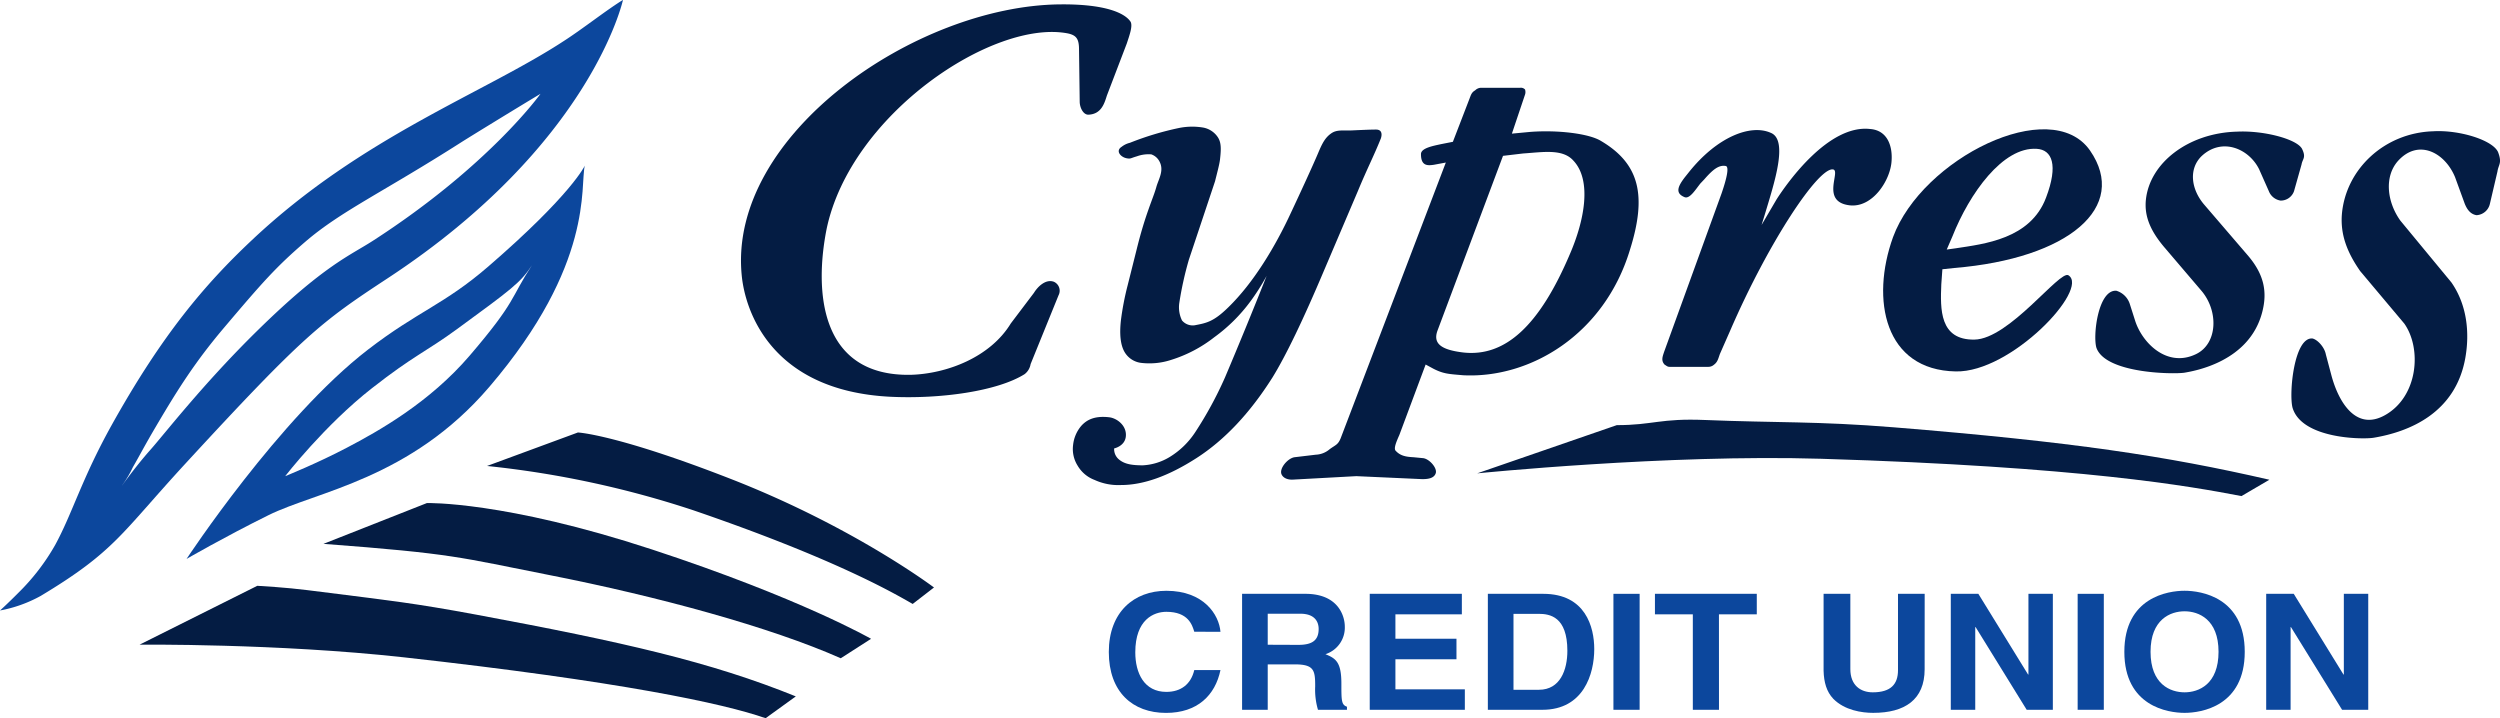
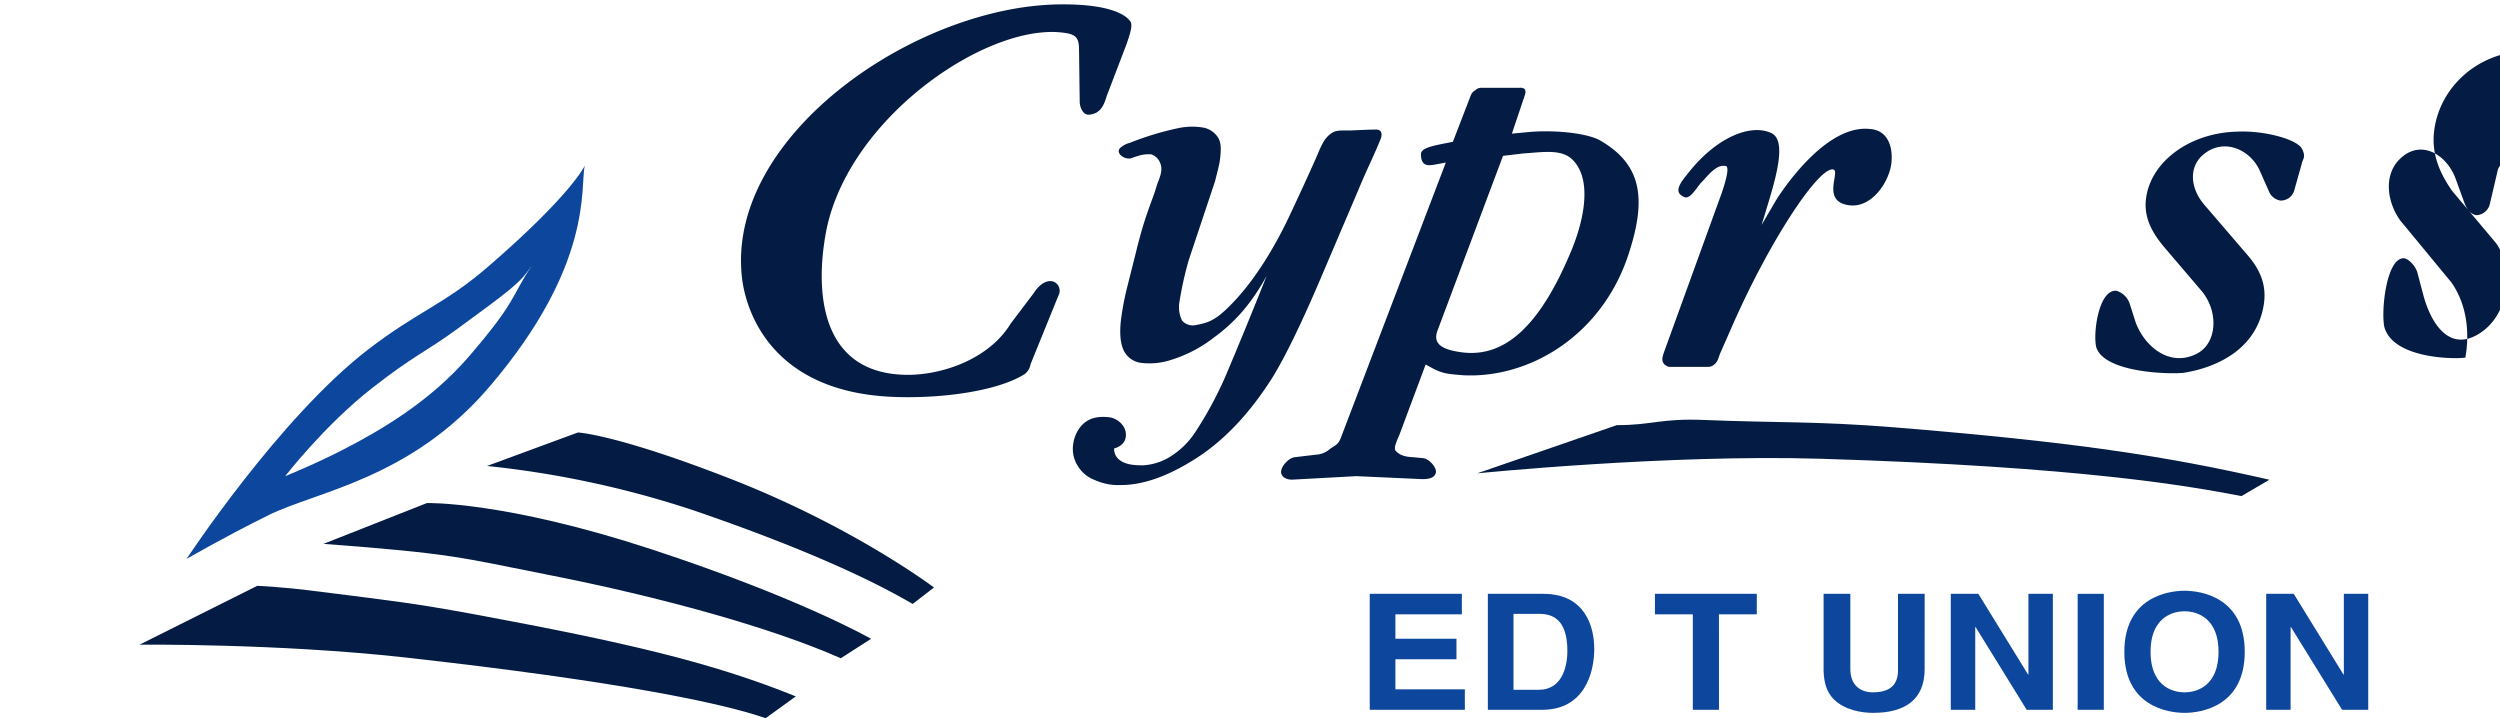
<svg xmlns="http://www.w3.org/2000/svg" viewBox="0 0 626.91 180.1">
  <defs>
    <style>.cls-1{fill:#041c43;}.cls-2{fill:#0c479d;}</style>
  </defs>
  <path class="cls-1" d="M452.43,274.38l35-12.09c9.1,0,10.88-1.76,22.15-1.29,17.64.73,28.21.28,47.25,1.83,44.92,3.65,68.28,7.18,94.25,13.15l-7,4.1c-12.94-2.48-40-7.37-105.49-9.36C500.18,269.55,452.43,274.38,452.43,274.38Z" transform="translate(-82 -155.68)" />
  <path class="cls-1" d="M117,317.34l29.52-14.76c7.54.48,9,.62,18.34,1.81,14.59,1.86,20.77,2.49,36.5,5.41,37.09,6.9,58.9,11.88,80.2,20.51l-7.57,5.47c-10.63-3.72-36.5-9.23-90.76-15.27C151.42,317,117,317.34,117,317.34Z" transform="translate(-82 -155.68)" />
  <path class="cls-1" d="M163.11,292.06l25.94-10.23s19.35-.55,56.52,11.66,54.86,22.38,54.86,22.38l-7.6,4.88c-17.51-7.77-45.61-15.46-73.24-20.9C197,295.4,196,294.54,163.11,292.06Z" transform="translate(-82 -155.68)" />
  <path class="cls-1" d="M204.13,272.53l22.79-8.4s9.65.45,38.34,11.65C296.15,287.83,316.21,303,316.21,303l-5.34,4.13c-4.83-2.77-19.65-11.39-55-23.49A244.57,244.57,0,0,0,204.13,272.53Z" transform="translate(-82 -155.68)" />
  <path class="cls-1" d="M364.56,166.58l-5,13.08c-.66,2.15-1.49,4.66-4.65,4.78-1.33,0-2.16-1.88-2.16-3.27l-.17-13.08c0-2.64-.67-3.53-2.66-4-18.61-3.77-54.68,20.16-60.66,49.13-3,15.24-1.86,36.83,21.08,36.45,9.14-.25,20-4.44,25.13-12.88l5.81-7.68c1-1.63,3-3.52,5-2.77a2.46,2.46,0,0,1,1.16,3.4l-7,17.24a4,4,0,0,1-1.5,2.52c-6.81,4.28-21.11,6.29-33.74,5.67-29.74-1.52-36.39-21.41-37.22-30.61-3.32-35.14,43.71-67.41,79.77-67.78,11.64-.13,16.46,2.27,17.79,4.41C366.06,162.3,365.22,164.56,364.56,166.58Z" transform="translate(-82 -155.68)" />
  <path class="cls-1" d="M448.9,249.78c-3.49-.31-4.84-.31-7.4-1.61l-2-1.08-6.59,17.66c-.81,1.83-1.38,3.23-1,3.88,1.21,1.39,2.7,1.61,4.58,1.71l2.28.22c1.62.11,3.67,2.47,3.27,3.76s-1.89,1.51-3.37,1.51l-16.55-.75-15.74.86c-1.35.11-2.55-.32-3-1.29-.67-1.41,1.45-4,3.2-4.31l5.38-.64a5.68,5.68,0,0,0,3.5-1.4c1.48-1.07,2.05-1.08,2.72-2.69l26.38-69.17-3,.56c-1.48.21-3.25.4-3.23-2.69,0-1.51,3.09-2.05,5-2.48l3-.59,4.1-10.64c.4-1,.53-1.73,1.48-2.26a2.17,2.17,0,0,1,1.48-.65h9.82a1.43,1.43,0,0,1,1.21.43,2,2,0,0,1,0,1.29l-3.29,9.78,4.57-.43c7-.54,14.79.43,17.76,2.26,9.68,5.71,11.57,13.67,7.26,27.34C484.29,239.56,465.72,250.64,448.9,249.78Zm15-55.61-5,.59-16.43,43.83c-1.22,3.34,1.08,4.83,6.45,5.48,10.5,1.18,19.11-6.66,26.78-24.74,3.63-8.4,5.53-18.45.82-23.4C473.81,192.92,468.85,193.85,463.87,194.17Z" transform="translate(-82 -155.68)" />
  <path class="cls-1" d="M545.85,207.17c-7.4-.86-2.16-8.62-4.17-9-3.63-.65-16.15,18.08-25.83,40.46l-2.56,5.81c-.4,1.08-.54,2-1.48,2.69a2.11,2.11,0,0,1-1.47.54h-9.69c-.54,0-.81-.32-1.21-.54-.95-1-.54-2-.14-3.22l14.4-39.71c.4-1.19,2.28-6.57,1.08-6.89-1.76-.33-3.27.89-5.42,3.36l-.95,1c-1.22,1.51-2.7,4-4,3.44-2.43-1-1.64-2.73.1-5l1-1.25C512.58,190,521,186.72,526.07,189c4.44,1.82.81,12.7-1.48,20.34l-.85,2.75,3.77-6.43c2.83-4.41,13.09-18.81,23.45-17.63,4.3.32,5.65,4.2,5.38,8C556.07,200.82,551.63,207.81,545.85,207.17Z" transform="translate(-82 -155.68)" />
-   <path class="cls-1" d="M572.08,222.88l-3,.32-.27,3.77c-.26,6.24-.46,14,8.3,13.87s21.43-17.53,23.58-16.13c5.39,3.44-14.39,24.43-28.25,24.11-17.89-.32-21.39-18-15.73-33.69,7.26-19.69,39.54-35.73,49.37-21.74C615.94,207.6,600.73,220.51,572.08,222.88ZM592.72,193c-8.49-.53-16.84,11.15-21.14,22l-1.41,3.26,2.29-.32c7-1.08,18.72-2.28,22.62-12.72C598.18,197.05,596.61,193.22,592.72,193Z" transform="translate(-82 -155.68)" />
  <path class="cls-1" d="M659.14,196.94l-1.88,6.67a3.53,3.53,0,0,1-3.37,2.37,3.78,3.78,0,0,1-2.95-2.37l-2.43-5.48c-2.55-5.17-9.28-8.08-14.39-3.34-3.36,3.23-2.69,8.4.67,12.27l11,12.81c3.9,4.62,4.84,8.93,3.49,14.09-3.23,12.49-17.07,14.75-19.5,15.18-2.83.43-19.78.21-22.07-6.24-.94-3,.41-14.64,5-14.31a5.08,5.08,0,0,1,3.37,3.33l1.34,4.2c1.75,5.49,7.94,11.83,15.2,8.39,5.51-2.58,5.79-10.87,1.35-16l-9.28-10.88c-3.37-4-5-7.64-4.58-11.83.94-9.26,10.63-16.79,22.87-17.11,6.59-.33,14.94,1.83,16.28,4.3C660.35,195.22,659.41,195.44,659.14,196.94Z" transform="translate(-82 -155.68)" />
-   <path class="cls-1" d="M708.27,198.69l-1.89,8.08a3.64,3.64,0,0,1-3.36,2.87c-1.61-.26-2.42-1.57-2.95-2.87l-2.42-6.64c-2.56-6.26-9.29-9.78-14.4-4-3.37,3.91-2.69,10.17.67,14.87l12.81,15.51c3.9,5.6,4.6,12.54,3.5,18.84C697.79,259.35,686,264,677.17,265.46c-2.84.45-18,.26-20.29-7.56-.93-3.65.4-17.73,5-17.34,1.2.26,3,2.09,3.36,4l1.35,5.08c1.74,6.66,6.1,14.23,13.42,10.18,8.39-4.65,9.34-16.72,4.9-23l-11.06-13.16c-3.36-4.82-5-9.26-4.58-14.34,1-11.21,10.63-20.33,22.88-20.72,6.59-.39,14.92,2.21,16.27,5.21C709.49,196.61,708.54,196.87,708.27,198.69Z" transform="translate(-82 -155.68)" />
+   <path class="cls-1" d="M708.27,198.69l-1.89,8.08a3.64,3.64,0,0,1-3.36,2.87c-1.61-.26-2.42-1.57-2.95-2.87l-2.42-6.64c-2.56-6.26-9.29-9.78-14.4-4-3.37,3.91-2.69,10.17.67,14.87l12.81,15.51c3.9,5.6,4.6,12.54,3.5,18.84c-2.84.45-18,.26-20.29-7.56-.93-3.65.4-17.73,5-17.34,1.2.26,3,2.09,3.36,4l1.35,5.08c1.74,6.66,6.1,14.23,13.42,10.18,8.39-4.65,9.34-16.72,4.9-23l-11.06-13.16c-3.36-4.82-5-9.26-4.58-14.34,1-11.21,10.63-20.33,22.88-20.72,6.59-.39,14.92,2.21,16.27,5.21C709.49,196.61,708.54,196.87,708.27,198.69Z" transform="translate(-82 -155.68)" />
  <path class="cls-1" d="M353.11,262.51c1.23-1.39,3.17-2.65,7.05-2.19,1.92.22,4.48,2.11,4.15,4.87-.28,2.39-2.92,2.94-2.92,2.94a3.34,3.34,0,0,0,1,2.58c1.52,1.44,3.63,1.64,6.14,1.66a14.42,14.42,0,0,0,6.75-2.07,20.31,20.31,0,0,0,6.44-6.24,95.07,95.07,0,0,0,7.45-13.7q5.21-12.29,10.43-25.43c-.35.39.15-.26-.15.25a54.9,54.9,0,0,1-3.89,6.08,41.48,41.48,0,0,1-9.08,9,33.82,33.82,0,0,1-11,5.73,17.44,17.44,0,0,1-7.22.7,5.59,5.59,0,0,1-4.17-2.59q-1.62-2.59-1-8.13a70.1,70.1,0,0,1,1.65-8.61l2.31-9.2c2.18-8.87,4.12-12.7,4.91-15.56.57-2.05,2.06-4.2.74-6.53a3.63,3.63,0,0,0-2-1.68,8.59,8.59,0,0,0-3.62.49c-1.66.48-1.51.68-2.54.49-1.48-.26-2.91-1.84-1.27-2.88a5.39,5.39,0,0,1,2.07-1,75,75,0,0,1,12.43-3.74,16.76,16.76,0,0,1,5.89-.09,5.62,5.62,0,0,1,3.76,2.48c.82,1.29.82,2.83.52,5.47-.14,1.33-.84,3.82-1.24,5.49l-6.58,19.72a85.83,85.83,0,0,0-2.39,10.8,7.54,7.54,0,0,0,.67,4.41,3.5,3.5,0,0,0,3.18,1.22c2.88-.56,4.68-.82,8.42-4.49,6.33-6.15,11.78-15.21,15.72-23.73,2-4.25,5.56-11.95,6.91-15.18,1-2.36,1.73-3.7,3.19-4.72s3-.64,5.29-.75c3.21-.15,4.75-.21,5.94-.21,2.09,0,1.21,2.25,1.21,2.25-1.76,4.4-3.45,7.6-5.73,13.12l-8.43,19.78q-7.92,18.75-13,27-8.5,13.44-19.06,20.23t-19,6.76a14.24,14.24,0,0,1-6.56-1.28,8.3,8.3,0,0,1-4.25-3.58,7.82,7.82,0,0,1-1.14-5.15A8.83,8.83,0,0,1,353.11,262.51Z" transform="translate(-82 -155.68)" />
-   <path class="cls-2" d="M223.42,165.94c-20.07,13.14-50.7,24-78.23,49.93C133.35,227,122.65,239.62,110.1,262.1c-7.6,13.62-9.93,22.3-14.29,30.28a54.34,54.34,0,0,1-9.25,12c-2.79,2.81-4.56,4.39-4.56,4.39a33.82,33.82,0,0,0,10.23-3.67c18.63-11.2,20.12-15.62,36.27-33.17,29.83-32.39,34-35.48,50.65-46.43,51.22-33.61,59.07-69.84,59.07-69.84C234.36,158,228,163,223.42,165.94Zm-47.9,50.11c-5.7,3.69-12.3,6.16-28.93,22.49C132.87,252,123,264.81,119.71,268.48c-4.3,4.85-8.08,10.38-6.91,8.65a26.51,26.51,0,0,0,2.52-4.3c1.84-3.18,2.9-5.31,5.74-10.13,5.67-9.65,9.95-16.33,16.9-24.58,10-11.81,13.23-15.46,20.57-21.79,8.94-7.7,19.52-12.45,39.07-24.93,2.74-1.74,14.6-9,19.94-12.2C217.54,179.2,204.77,197.16,175.52,216.05Z" transform="translate(-82 -155.68)" />
  <path class="cls-2" d="M204.42,222.53c-11.08,9.57-17.61,11.17-30.13,20.81-22.22,17.09-45.51,52.5-45.51,52.5s9.31-5.41,20.5-10.95c12.05-6,35.66-9.06,55.43-32.2,26.4-30.89,22.68-50.41,23.94-55.47C228.65,197.22,225.4,204.4,204.42,222.53Zm-4.61,22.29c-10.13,11.84-22.95,19-30.85,23.14-7.35,3.87-15.45,7.13-15.45,7.13s9.9-12.79,21.76-22.06c10.55-8.26,13.47-9.07,21.35-14.83,13.54-9.91,15.91-11.61,18.77-16C209.89,230.63,211.57,231.08,199.81,244.82Z" transform="translate(-82 -155.68)" />
-   <path class="cls-2" d="M381.48,314.1c-.52-1.74-1.53-5-7-5-3.15,0-7.79,1.94-7.79,10.16,0,5.22,2.23,9.92,7.79,9.92,3.63,0,6.16-1.9,7-5.47h6.57c-1.32,6.32-5.78,10.74-13.66,10.74-8.35,0-14.34-5.23-14.34-15.27s6.34-15.35,14.43-15.35c9.4,0,13.21,6,13.57,10.28Z" transform="translate(-82 -155.68)" />
-   <path class="cls-2" d="M393.47,304.59h15.88c8.35,0,9.88,5.7,9.88,8.22a7,7,0,0,1-4.86,6.92c2.59,1.06,4,1.95,4,7.38,0,4.25,0,5.31,1.4,5.79v.77h-7.27a18,18,0,0,1-.7-5.88c0-4-.25-5.51-5.11-5.51H399.9v11.39h-6.43Zm14.13,12.8c3.41,0,5.07-1.1,5.07-4,0-1.54-.74-3.81-4.6-3.81H399.9v7.78Z" transform="translate(-82 -155.68)" />
  <path class="cls-2" d="M448.58,309.73H431.92v6.12h15.31V321H431.92v7.54h17.41v5.14H425.48V304.59h23.1Z" transform="translate(-82 -155.68)" />
  <path class="cls-2" d="M455.1,304.59H469c10.59,0,12.78,8.34,12.78,13.85,0,6.24-2.67,15.23-13,15.23H455.1Zm6.43,24.06h6.39c5.33,0,7.12-5,7.12-9.76,0-8.6-4.41-9.28-7.21-9.28h-6.3Z" transform="translate(-82 -155.68)" />
-   <path class="cls-2" d="M493.16,333.67h-6.57V304.59h6.57Z" transform="translate(-82 -155.68)" />
  <path class="cls-2" d="M513.06,333.67H506.5V309.73H497v-5.14h25.54v5.14h-9.49Z" transform="translate(-82 -155.68)" />
  <path class="cls-2" d="M564.63,323.5c0,7.66-5,10.94-12.9,10.94-2.89,0-7.17-.65-10-3.52-1.7-1.79-2.36-4.14-2.44-7.05V304.59H546v18.87c0,4.06,2.55,5.83,5.61,5.83,4.5,0,6.34-2,6.34-5.55V304.59h6.69Z" transform="translate(-82 -155.68)" />
  <path class="cls-2" d="M590.66,304.59h6.12v29.08h-6.56l-12.81-20.74h-.09v20.74h-6.13V304.59h6.91l12.47,20.24h.09Z" transform="translate(-82 -155.68)" />
  <path class="cls-2" d="M609.56,333.67H603V304.59h6.56Z" transform="translate(-82 -155.68)" />
  <path class="cls-2" d="M629.81,303.82c4.16,0,15.09,1.66,15.09,15.31S634,334.44,629.81,334.44s-15.1-1.66-15.1-15.31S625.65,303.82,629.81,303.82Zm0,25.47c3.54,0,8.52-2,8.52-10.16s-5-10.16-8.52-10.16-8.53,2-8.53,10.16S626.27,329.29,629.81,329.29Z" transform="translate(-82 -155.68)" />
  <path class="cls-2" d="M669.75,304.59h6.12v29.08h-6.56l-12.82-20.74h-.09v20.74h-6.12V304.59h6.91l12.47,20.24h.09Z" transform="translate(-82 -155.68)" />
</svg>